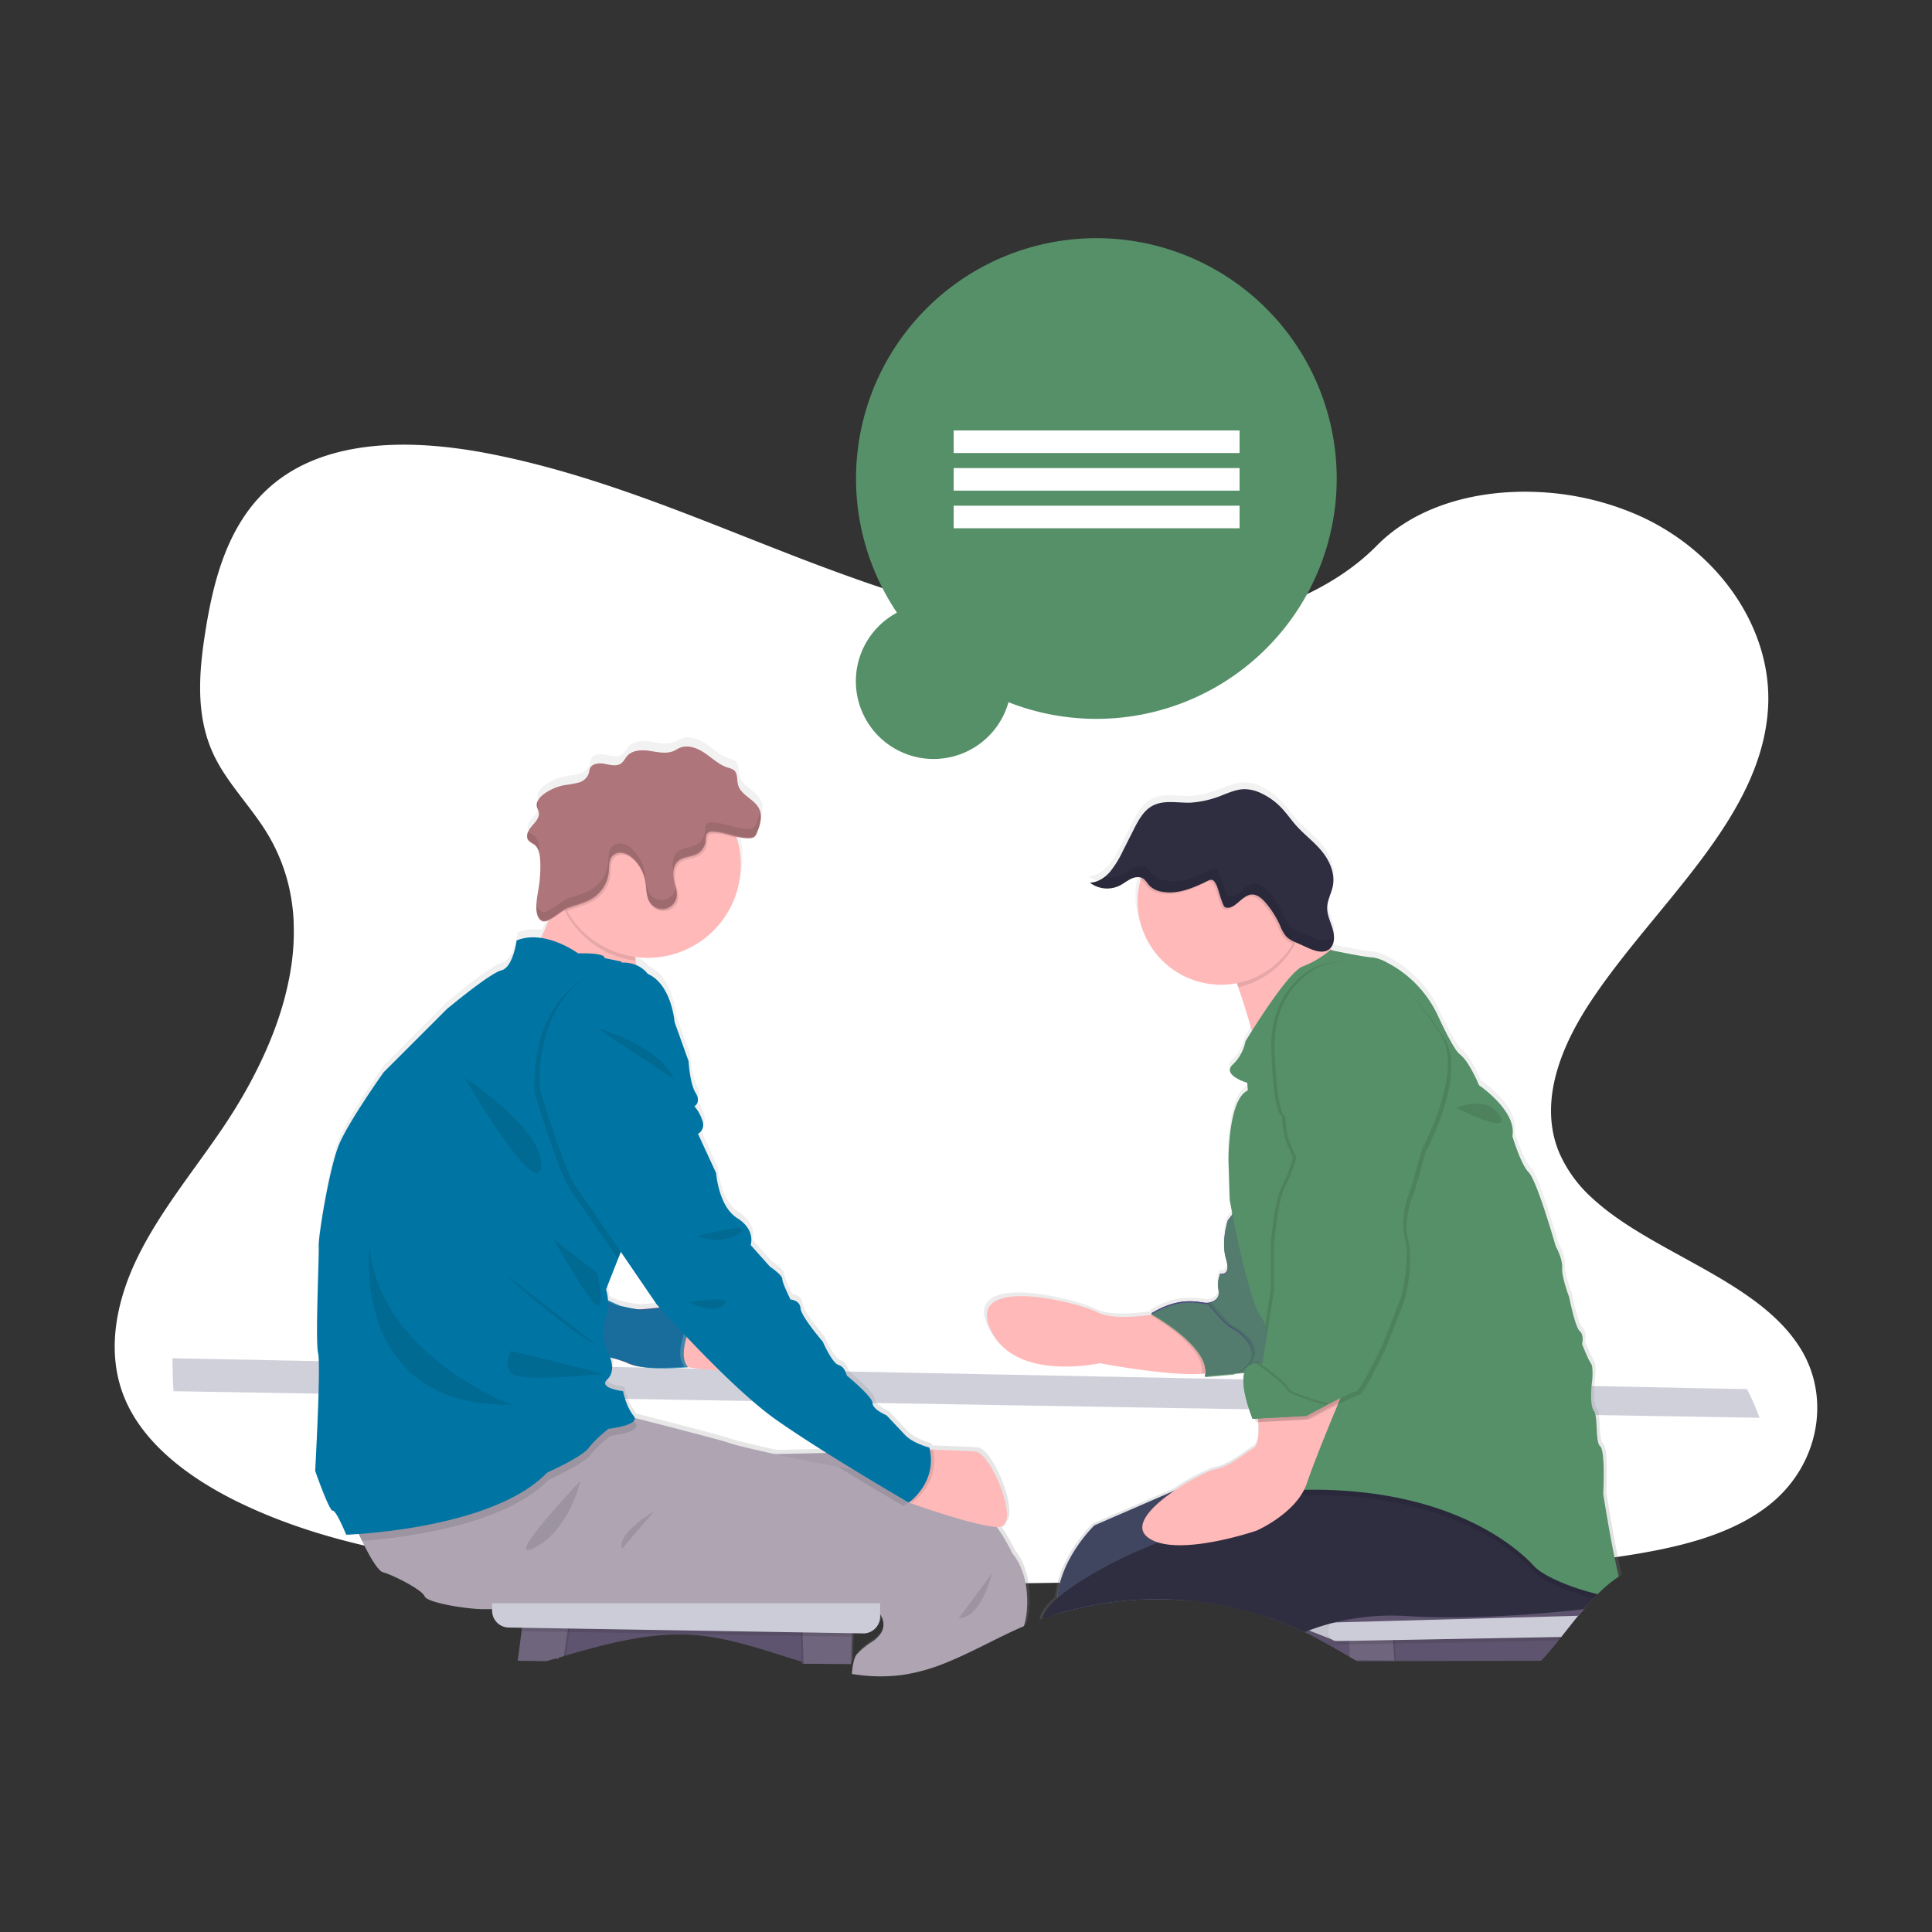
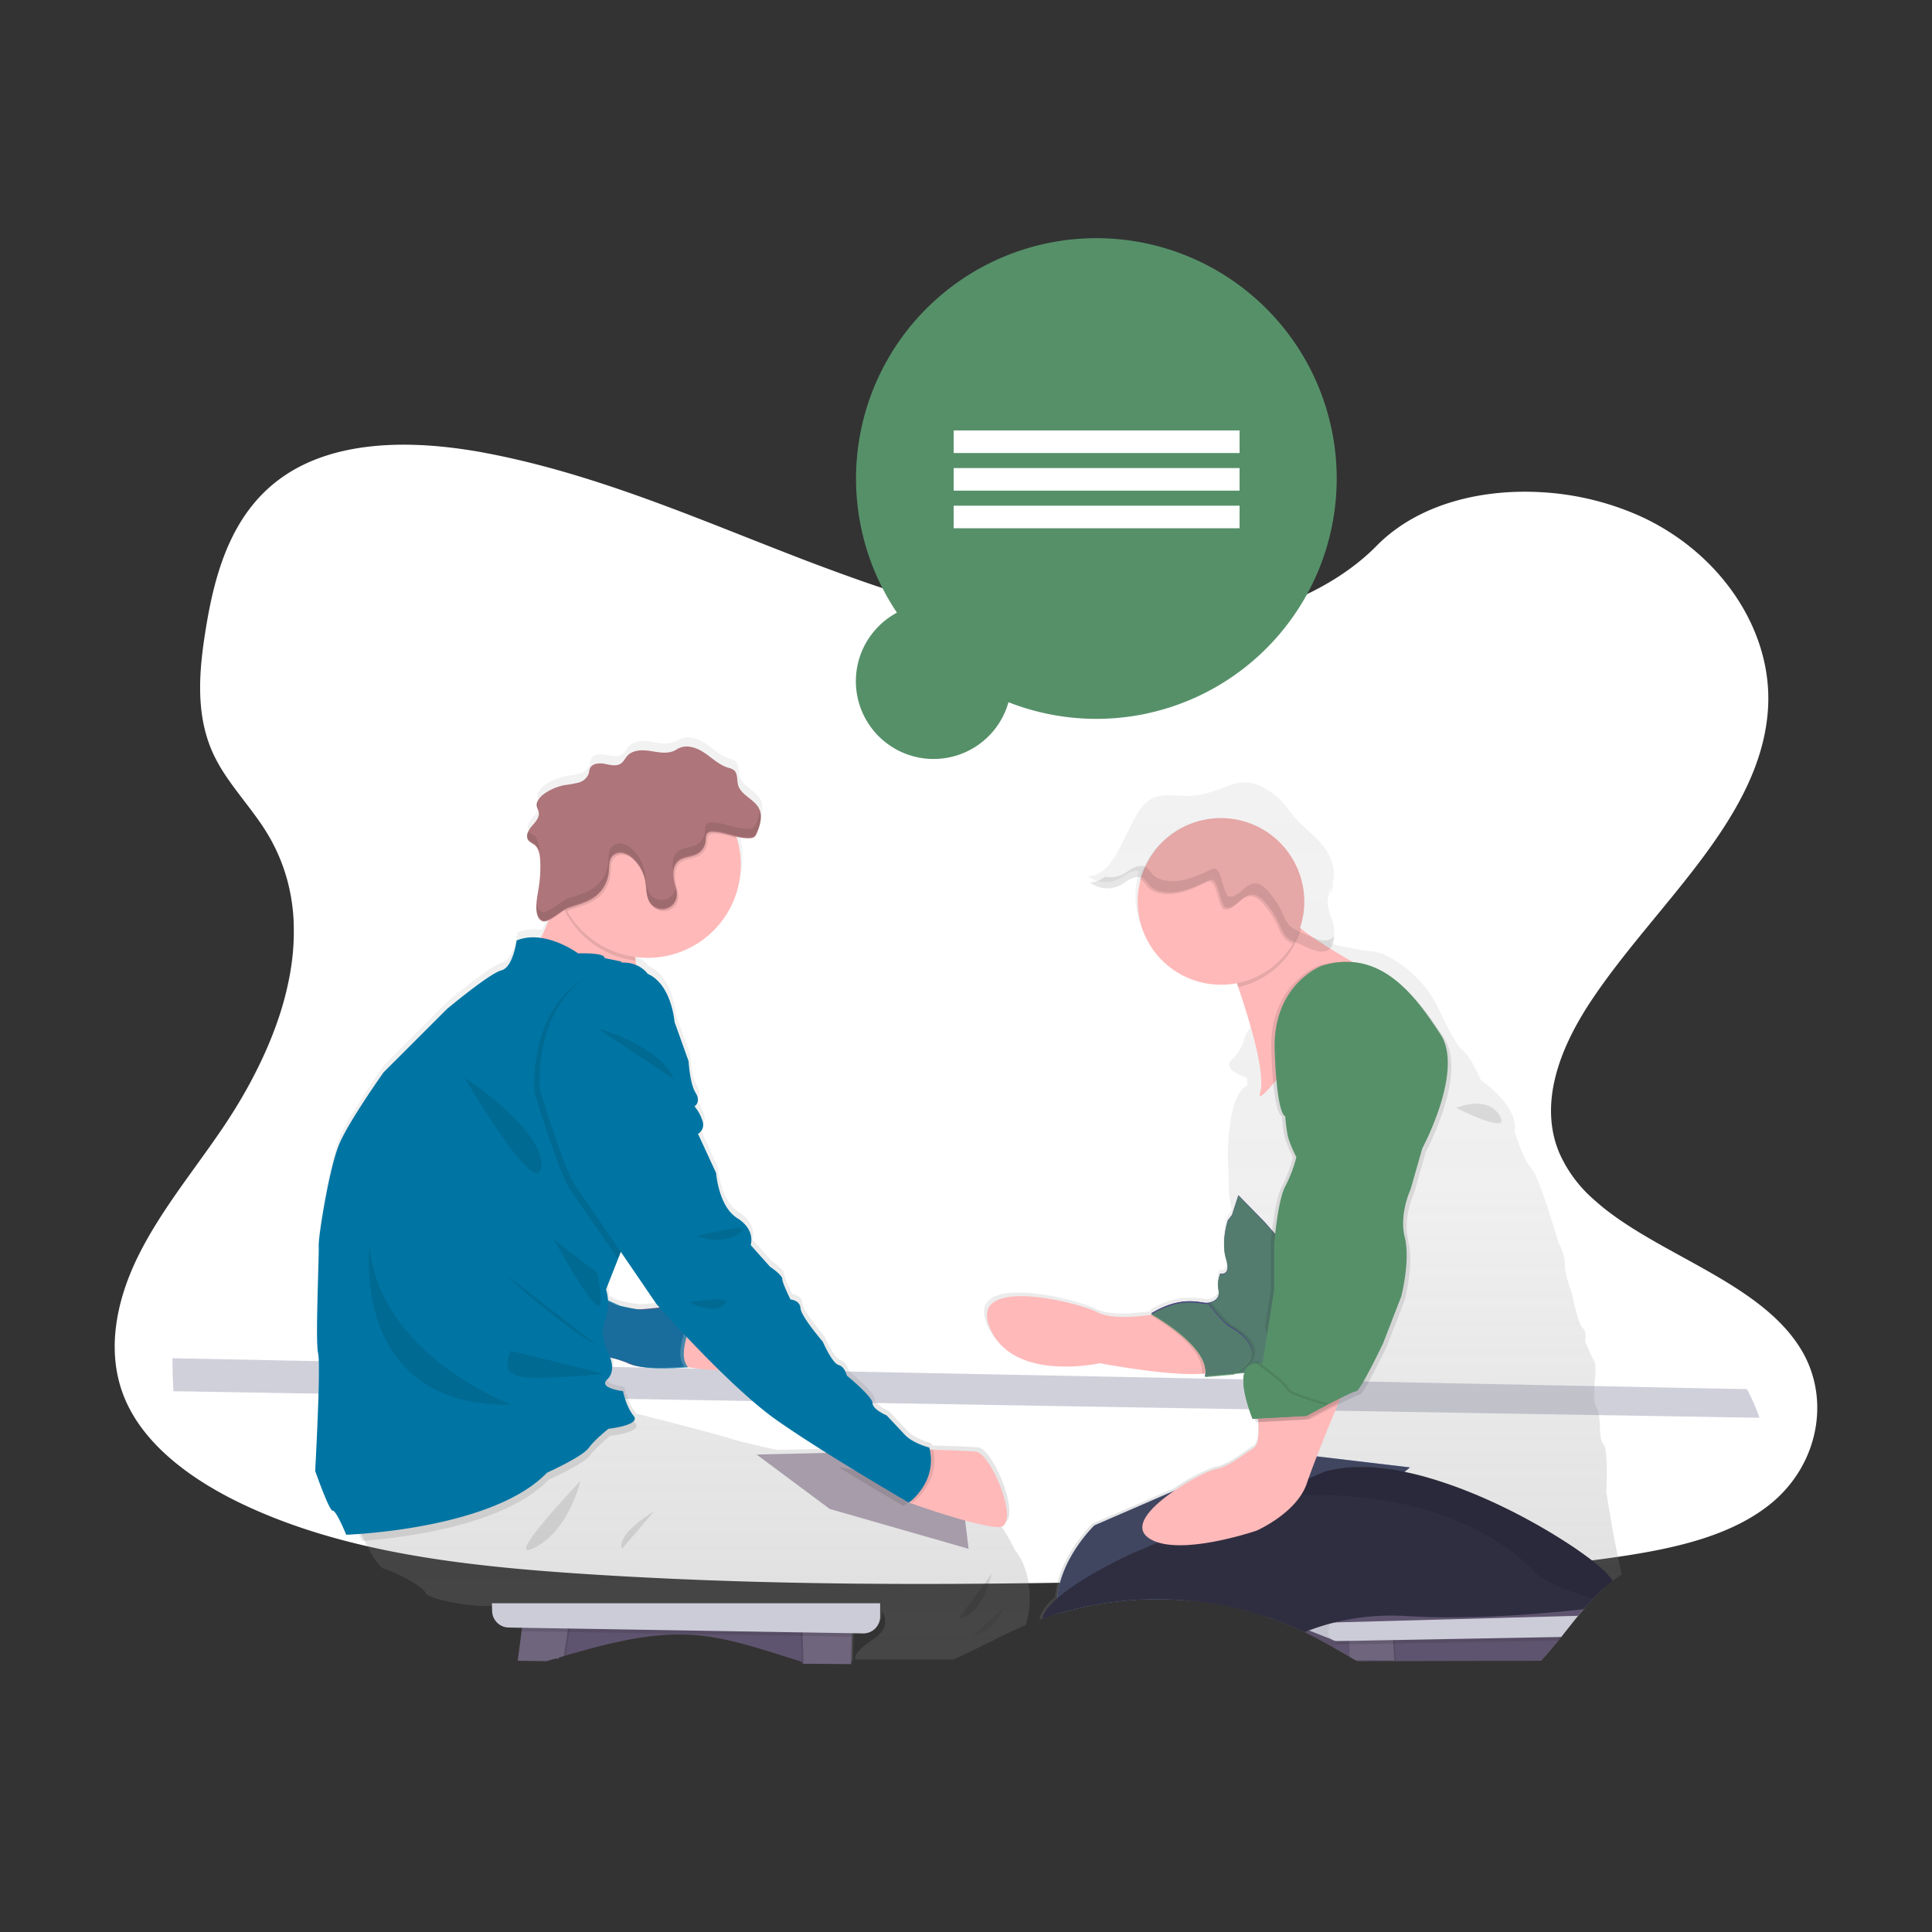
<svg xmlns="http://www.w3.org/2000/svg" xmlns:xlink="http://www.w3.org/1999/xlink" width="800" height="800" viewBox="0 0 800 800">
  <rect x="0" y="0" width="800" height="800" fill="#333333" stroke="none" />
  <defs>
    <linearGradient id="linear-gradient" x1="0.5" y1="1" x2="0.5" gradientUnits="objectBoundingBox">
      <stop offset="0" stop-color="gray" stop-opacity="0.251" />
      <stop offset="0.54" stop-color="gray" stop-opacity="0.122" />
      <stop offset="1" stop-color="gray" stop-opacity="0.102" />
    </linearGradient>
    <linearGradient id="linear-gradient-2" x1="0.5" y1="1" x2="0.5" y2="0" xlink:href="#linear-gradient" />
    <clipPath id="clip-_234">
      <rect width="800" height="800" />
    </clipPath>
  </defs>
  <g id="_234" data-name="234" clip-path="url(#clip-_234)">
    <g id="Component_1_233" data-name="Component 1 – 233" transform="translate(47.512 184.133)">
      <path id="Path_168" data-name="Path 168" d="M798.2,560.6c-7.681,6.368-16.954,10.907-26.968,14.266q-2.186.747-4.434,1.4c-3.868,1.152-7.828,2.151-11.822,3.024-1.969.44-3.952.845-5.935,1.222-3.373.649-6.759,1.229-10.125,1.76-12.492,1.962-25.068,3.415-37.707,4.518q-5.845.517-11.7.929l-1.557.112-2.793.189-1.718.112c-2.612.175-5.223.328-7.828.475-10.439.587-20.893,1.013-31.346,1.4-7.681.265-15.285.489-22.924.7l-15.537.454-4.015.119-1.76.049q-6.9.209-13.812.4l-1.3.035-4.05.119-7.681.209-2.29.063-2.095.056c-48.761,1.313-97.557,2.269-146.289,1.857q-5.852-.042-11.7-.126c-36.185-.468-72.328-1.732-108.408-4.19-12.681-.866-25.445-1.913-38.14-3.359q-5.866-.663-11.7-1.445c-31.185-4.19-61.6-11.256-88.849-24.44-20.522-9.951-39.467-24.1-47.413-42.937-8.023-19.007-3.778-40.354,5.384-58.984s22.945-35.326,34.83-52.832c4.085-6.026,7.946-12.3,11.445-18.756.209-.391.426-.789.628-1.18q2.688-5.049,5.07-10.223h0q2.262-4.93,4.19-9.957.58-1.5,1.11-3c.042-.112.084-.223.119-.335s.091-.251.133-.377a129.277,129.277,0,0,0,5.265-19.461l.168-.922c.077-.44.154-.873.223-1.313s.133-.817.2-1.229h0a96.363,96.363,0,0,0,1.082-18.749v-.7a79.561,79.561,0,0,0-1.047-9.587h0c-.042-.272-.084-.538-.14-.8a75.079,75.079,0,0,0-3.68-13.337c-.07-.189-.147-.384-.223-.58a.784.784,0,0,0-.1-.258c-.524-1.334-1.082-2.653-1.7-3.973h0c-.1-.223-.209-.454-.314-.7h0c-.2-.426-.4-.852-.621-1.271h0q-1.473-3.01-3.282-5.942c-1.4-2.325-2.982-4.6-4.609-6.836l-.23-.314-.189-.265c-2.137-2.912-4.371-5.775-6.55-8.666-1.711-2.255-3.387-4.525-4.958-6.836l-.279-.419a69.654,69.654,0,0,1-5.083-8.749c-.293-.621-.58-1.243-.845-1.871-.475-1.1-.915-2.214-1.306-3.331-5.363-15.153-3.736-31.7-1.159-47.483,3.82-23.448,10.928-48.719,32.931-63.355,19.21-12.785,45.207-14.28,69.828-11.172,3.945.489,7.849,1.1,11.7,1.795l2.095.4c31.143,5.97,60.6,16.542,89.687,27.861,6.794,2.646,13.575,5.335,20.348,8.009Q384.373,165,392.32,168.1q9.182,3.575,18.5,6.983,5.824,2.137,11.7,4.19,9.42,3.275,18.965,6.222,6.759,2.095,13.589,3.945c21.647,5.893,43.852,9.978,66.581,10.767a203.394,203.394,0,0,0,51.54-4.776c3.945-.894,7.856-1.92,11.7-3.079a152.22,152.22,0,0,0,15.781-5.719c12.995-5.586,24.677-12.96,33.922-22.345l.077-.077c13.693-13.889,33.769-20.948,54.8-22.128a114.611,114.611,0,0,1,11.7-.063,116.1,116.1,0,0,1,42.372,9.916c33.266,15.083,54.78,47.015,53.16,78.905-2.353,46.422-47.106,82.055-73.808,122.667-1.885,2.863-3.68,5.817-5.349,8.833-.615,1.1-1.2,2.214-1.774,3.331-6.578,12.848-10.53,26.723-8.379,40.053a42.77,42.77,0,0,0,1.7,6.92c.328.985.7,1.969,1.11,2.947A54.81,54.81,0,0,0,724.093,434.6a94.977,94.977,0,0,0,8.54,6.941c24.915,18.113,61,29.537,76.943,54.284C822.913,516.348,817.983,544.174,798.2,560.6Z" transform="translate(-112.078 -122.422)" fill="#fff" />
    </g>
    <g id="Group_417" data-name="Group 417" transform="translate(-8720.57 -8364.846)">
      <path id="Path_6155" data-name="Path 6155" d="M676.6,622.043l-19.816-.325-15.34-.262-31.357-.525h-1.381l-26.391-.442h0l-52.761-.9-28.608-.477-3.571-.062h-1.381l-2.68-.041H491.9l-14.843-.3-8.509-.145-2.279-.041H465.3l-15.582-.263-15.312-.249-123.348-2.072h-1.685l-46.793-.781-2.928-.055h0l-22.44-.366L221.9,614.48l-13.814-.235H206.9l-54.522-.912h0l-18.1-.373-49.314-.829-4.994-.083h-.055l-10.243-.173-49.8-.829c-.318-4.531-.428-9.089-.421-13.655q0-4.552.131-9.082L69.679,589.4l9.67.214h.173l5.463.117,23.007.5,12.356.269,73.212,1.589,5.125.11,23.186.5,2.887.062,5.139.117,6.769.145h.518l21.964.477,31.405.691,1.948.041,75.1,1.63h1.229l65.559,1.423,10.07.221,1.471.035h1.464l2.307.048,2.887.069h0l12.95.276h1.43l4.082.09h1.678l1.6.034,8.979.2,32.068.691h1.444l2.162.048,88.352,1.913h1.333l32.793.691,13.682.3,1.63.228,11.168,1.568c1.209,2.148,2.383,4.289,3.453,6.43A90.018,90.018,0,0,1,676.6,622.043Z" transform="translate(8772.54 8329.873)" fill="#fff" />
      <path id="Path_6156" data-name="Path 6156" d="M676.6,626.11l-19.816-.325-15.34-.262L610.087,625h-1.381l-26.391-.442h0l-52.761-.9-28.608-.477-3.571-.062h-1.381l-2.68-.041H491.9l-14.843-.3-8.509-.145-2.279-.041H465.3l-15.582-.263-15.312-.249L311.058,620h-1.685l-46.793-.781-2.928-.055h0l-22.44-.366-15.312-.256-13.814-.235H206.9l-54.522-.912h0l-18.1-.373L84.971,616.2l-4.994-.083h-.055l-10.243-.173-49.8-.829c-.318-4.531-.428-9.089-.421-13.655l50.219,1,10.36.2H80.2l4.786.1,29.071.573,16.417.331,27.731.553,27.5.546h0l15.8.311h.332l17.329.339h.635l2.072.048,15.312.3h.311l7.936.152,2.7.062,4.938.09,45.053.9h1.81l134.441,2.666,15.312.311,13.068.255h1.72l10.7.207,1.989.048h1.589l32.3.642h1.437l2.259.041,38.4.767h0l42.035.829h0l11.852.235h1.126l33.277.691,15.312.3,14.656.29a90.021,90.021,0,0,1,5.2,11.859Z" transform="translate(8772.54 8325.806)" fill="#d0d0db" />
      <path id="Path_6157" data-name="Path 6157" d="M770.084,584.208q-.636.4-1.243.829-1.305.877-2.555,1.83h0c-1.381,1.05-2.708,2.169-3.992,3.329q-1.14,1.043-2.238,2.141c-.58.566-1.16,1.153-1.727,1.754-1.091,1.14-2.155,2.314-3.2,3.5l-.822.953q-1.146,1.381-2.279,2.721c-.981,1.188-1.941,2.39-2.9,3.6-1.381,1.727-2.763,3.453-4.1,5.18-.4.5-.794.988-1.181,1.485-2.252,2.763-4.51,5.525-6.907,8.081l-60.386.117H659.921l-.228-.131h0l-1.575-.912-.739-.428c-1.872-1.091-3.743-2.183-5.608-3.246l-.449-.263c-2.631-1.5-5.242-2.956-7.839-4.331q-2.349-1.243-4.745-2.376a133.506,133.506,0,0,0-16.286-6.534,140.332,140.332,0,0,0-22.281-5.367q-4.614-.739-9.276-1.154c-2-.18-4.02-.325-6.036-.421a142.514,142.514,0,0,0-48.41,5.885c-2.134.649-4.261,1.381-6.361,2.113-.394.131-.781.276-1.16.414.069-.352.145-.691.221-1.057.573-2.638,2.956-5.525,6.257-8.433,1.381-16.915,15.526-30.39,15.526-30.39l33.512-14.5.414-.276a81.2,81.2,0,0,1,15.312-8.24,9.209,9.209,0,0,1,1.423-.414c6.126-1.223,11.507-6.113,15.886-8.792,1.92-1.174,2.266-5.387,2.031-9.78a6.182,6.182,0,0,0-.055-1.015l-.995.055-.193-.511-.249-.691c-.041-.117-.076-.228-.117-.338h-.919c-.394-1.029-.753-2.01-1.07-2.949a57.086,57.086,0,0,1-2.252-8.233,2.334,2.334,0,0,1-.055-.318,24.665,24.665,0,0,1-.4-3.757,14.224,14.224,0,0,1,.166-2.832,9.2,9.2,0,0,1,.283-1.195l-.635.062h0l-1.658.145-.5.041-.221.145-10.491.932-1,.09-.511.041a.3.3,0,0,0,0-.076s0,0,0-.055l-.967.09-.518.041a8.684,8.684,0,0,0,.186-1.1l-1.084.1-.4.035a79.994,79.994,0,0,1-11.051-.138,315.511,315.511,0,0,1-31.723-4.275s-19.629,4.393-33.843-2.362a24.934,24.934,0,0,1-7.155-4.98h0a22.917,22.917,0,0,1-4.759-7.045,17.6,17.6,0,0,1-1.064-3.191,9.5,9.5,0,0,1-.256-3.067c1.223-13.814,38.485-4.5,46.117-.587a12.011,12.011,0,0,0,1.347.587c5.657,2.072,14.7,1.381,20.755.518l1.181-.173c-.256-.159-.463-.269-.594-.345l-.173-.1a36.009,36.009,0,0,1,10.181-4.337,24.641,24.641,0,0,1,6.63-.691,38.275,38.275,0,0,1,6.81.587h.159a8.015,8.015,0,0,0,1.713-.449,3.965,3.965,0,0,0,2.652-4.835,12.226,12.226,0,0,1,.739-6.838s3.4.9,3-3.453h0a14.34,14.34,0,0,0-.559-2.652c-.145-.483-.269-.967-.373-1.457v-.083c-1.43-6.962,1.119-14.58,1.119-14.58l1.713-2.2.09-.269.062-.166-.912-4.773h0l-.221-1.133-.483-16.355s-.249-25.638,8.081-29.3l-.09-1.16-.159-2.01a20.157,20.157,0,0,1-5.7-2.763,5.054,5.054,0,0,1-1.195-1.319h0a2.225,2.225,0,0,1-.325-1.74,3.454,3.454,0,0,1,1.105-1.727,18.221,18.221,0,0,0,5.387-9.766s.891-1.478,2.348-3.792c.1-.166.207-.338.318-.511-1.533-5.525-3.315-11.161-4.959-16.044-.152-.456-.3-.912-.449-1.347-.1-.276-.187-.553-.276-.822-.166-.463-.325-.912-.477-1.381L610,337.4a35.629,35.629,0,0,1-6.347.573,34.893,34.893,0,0,1-34.119-42.553c.124-.546.256-1.091.407-1.623.076-.3.166-.58.263-.87a5.96,5.96,0,0,0-3.674.47c-1.713.753-3.212,2.01-4.883,2.873a11.631,11.631,0,0,1-5.3,1.223,11.791,11.791,0,0,1-3.364-.483h0a11.8,11.8,0,0,1-3.882-1.948,3.367,3.367,0,0,0,.746-.055h.207l.58-.1h.166c.242-.062.483-.124.691-.2l.124-.035c.207-.069.408-.138.608-.221l.173-.069.691-.3h0a7.338,7.338,0,0,0,.691-.373,1.374,1.374,0,0,1,.131-.083l.573-.366.11-.076c.228-.152.449-.311.691-.483a16.186,16.186,0,0,0,2.259-2.148,41.924,41.924,0,0,0,5.436-8.868l4.144-8.233c.829-1.637,1.692-3.3,2.666-4.835a20.613,20.613,0,0,1,2.314-3.067,12.276,12.276,0,0,1,2.549-2.127,13.275,13.275,0,0,1,6.133-1.83c3.391-.242,6.976.3,10.4.193,4.621-.152,9.138-1.575,13.516-3.246a40.478,40.478,0,0,1,6.34-2.072h0a13.955,13.955,0,0,1,2.569-.3,16.576,16.576,0,0,1,7.211,1.782,28.18,28.18,0,0,1,8.689,6.43c.359.38.691.774,1.036,1.181.843,1,1.651,2.072,2.459,3.067.691.843,1.34,1.678,2.072,2.486,3.37,3.826,7.466,6.8,10.754,10.719s5.733,9.193,4.835,14.414v.117h0c-.062.366-.152.691-.249,1.084a1.227,1.227,0,0,1-.1.345c-.069.249-.138.5-.221.739l-.124.387c-.09.256-.173.518-.269.78a18.7,18.7,0,0,0-1.437,5.829,7.667,7.667,0,0,0,0,.891h0c.18,2.618,1.381,5.083,2.141,7.6a13.623,13.623,0,0,1,.649,3.516v1.3a6.741,6.741,0,0,1-.159,1h0a.342.342,0,0,1,0,.111.626.626,0,0,1,0,.145v.076a4.816,4.816,0,0,1-.152.483.2.2,0,0,1-.055.159l-.166.38-.1.173a3.007,3.007,0,0,1-.214.352,1.1,1.1,0,0,1-.09.152,4.677,4.677,0,0,1-.366.463c-.083.09-.166.166-.255.249l1.022.622c.09.062.18.11.276.166,3.322.691,13.123,2.763,16.977,2.935a16.684,16.684,0,0,1,5.3,1.934,47.532,47.532,0,0,1,21.522,22.44c3.232,6.907,7.052,14.414,9.062,15.886,1.63,1.223,3.308,3.674,4.71,6.119.608,1.057,1.16,2.113,1.63,3.067,1.064,2.127,1.74,3.757,1.74,3.757s15.886,10.74,13.945,21.238c0,0,3.453,11.742,6.858,15.14s11.258,30.8,11.258,30.8,2.935,5.125,2.694,9.02,2.942,12.218,2.942,12.218.691,3.453,1.589,6.907q.414,1.575.891,3.067c.622,1.982,1.3,3.619,1.927,4.144,1.948,1.706.974,5.367.974,5.367s2.445,6.347,3.674,8.06a5.974,5.974,0,0,1,.691,2.839,31.61,31.61,0,0,1-.194,4.731s-.179,1.381-.29,3.26c-.18,3.025-.18,7.294,1.022,8.979a6.749,6.749,0,0,1,.9,2.9c.573,4.144.1,10.5,1.8,12,2.2,1.948,1.229,19.774,1.229,19.774S767.066,572.038,770.084,584.208Z" transform="translate(8622.053 8432.611)" fill="url(#linear-gradient)" />
      <path id="Path_6158" data-name="Path 6158" d="M695.9,663.767l-2.328,1.906-11.23,9.207-2.272,1.865-9.87,8.1S642.465,701,613.692,714.657c-3.087,1.464-6.216,2.9-9.276,4.289-2-.18-4.02-.325-6.037-.421a142.517,142.517,0,0,0-48.41,5.885,30.7,30.7,0,0,1-.138-6.458c1.381-16.8,15.4-30.183,15.4-30.183l33.153-14.387h.034l15.271-6.624,23.055-10.008,7.3.863,13.275,1.582Z" transform="translate(8608.519 8308.703)" fill="#95b6f0" />
      <path id="Path_6159" data-name="Path 6159" d="M695.9,663.767l-2.328,1.906-11.23,9.207-2.272,1.865-9.87,8.1S642.465,701,613.692,714.657c-3.087,1.464-6.216,2.9-9.276,4.289-2-.18-4.02-.325-6.037-.421a142.517,142.517,0,0,0-48.41,5.885,30.7,30.7,0,0,1-.138-6.458c1.381-16.8,15.4-30.183,15.4-30.183l33.153-14.387h.034l15.271-6.624,23.055-10.008,7.3.863,13.275,1.582Z" transform="translate(8608.519 8308.703)" fill="#2f2e41" opacity="0.82" />
      <path id="Path_6160" data-name="Path 6160" d="M704.955,760.7l-.09.691-.442,3.315-.062.525-.035.18-.166,1.264-.242,1.837-.449-.263c-2.632-1.5-5.242-2.956-7.839-4.331q-2.348-1.243-4.745-2.376a133.518,133.518,0,0,0-16.286-6.534l1.5-2.763,9.276,2.721,13.178,3.882,2.417.691,1.927.566Z" transform="translate(8569.892 8279.162)" fill="#5f546f" />
      <path id="Path_6161" data-name="Path 6161" d="M704.955,760.7l-.09.691-.442,3.315-.062.525-.035.18-.166,1.264-.242,1.837-.449-.263c-2.632-1.5-5.242-2.956-7.839-4.331q-2.348-1.243-4.745-2.376a133.518,133.518,0,0,0-16.286-6.534l1.5-2.763,9.276,2.721,13.178,3.882,2.417.691,1.927.566Z" transform="translate(8569.892 8279.162)" opacity="0.05" />
      <path id="Path_6162" data-name="Path 6162" d="M668.92,655.59l17.937,7.273,2.673,8L671.1,663.588Z" transform="translate(8585.076 8373.854)" fill="#ccccd8" />
      <path id="Path_6163" data-name="Path 6163" d="M668.92,655.59l17.937,7.273,2.673,8L671.1,663.588Z" transform="translate(8585.076 8373.854)" opacity="0.05" />
      <path id="Path_6164" data-name="Path 6164" d="M814.209,761.07c-1.381,1.727-2.763,3.453-4.1,5.18-.4.5-.794.988-1.181,1.485-2.252,2.763-4.51,5.525-6.907,8.081l-.283.3-76.2.145h0l-.511-.3-.228-.131h0l-1.575-.912-.739-.428c-1.872-1.091-3.744-2.182-5.608-3.246l-.449-.262.069-1.671.055-1.43h0l.1-2.6h0l.042-1.084,1.126-.041Z" transform="translate(8556.953 8276.434)" fill="#5f546f" />
      <path id="Path_6165" data-name="Path 6165" d="M744.6,777.546h-.725l-6.831-.1H736.8l-9.069-.117-1.575-.912-.131-5.6v-1.45l-.055-2.487,17.17-.9.732-.035.193,3.115.09,1.457.435,6.955Z" transform="translate(8554.002 8274.925)" opacity="0.1" />
      <path id="Path_6166" data-name="Path 6166" d="M743.548,777.518h0l-7.466-.09-8.661-.117h0l-1.575-.912-.739-.428-.131-5.173v-1.45l-.055-2.5,17.958-.967v.083l.2,3.094.09,1.457.435,6.941Z" transform="translate(8554.326 8274.946)" fill="#5f546f" />
      <path id="Path_6167" data-name="Path 6167" d="M743.548,777.518h0l-7.466-.09-8.661-.117h0l-1.575-.912-.739-.428-.131-5.173v-1.45l-.055-2.5,17.958-.967v.083l.2,3.094.09,1.457.435,6.941Z" transform="translate(8554.326 8274.946)" fill="#fff" opacity="0.1" />
      <path id="Path_6168" data-name="Path 6168" d="M717.876,764.116l96.4-3.046c-1.381,1.727-2.763,3.453-4.1,5.18-.4.5-.794.988-1.181,1.485l-67.687,1.243h-.691l-17.405.318h-.691l-4.931.09a2.339,2.339,0,0,1-.311,0,2.6,2.6,0,0,1-.622-.1l.055-1.43h0l.1-2.6h0l.041-1.084Z" transform="translate(8556.882 8276.434)" opacity="0.1" />
      <path id="Path_6169" data-name="Path 6169" d="M818.945,750.54l-.822.953q-1.147,1.381-2.279,2.721c-.981,1.188-1.941,2.39-2.9,3.6-1.381,1.727-2.763,3.453-4.1,5.18l-68.978,1.271h-.691l-17.384.339H721.1l-4.835.069h-.235a3.512,3.512,0,0,1-.615-.055h-.152a3.688,3.688,0,0,1-2.846-4.1l.221-1.513.207-1.471.117-.822.242-1.651.062-.463Z" transform="translate(8558.204 8279.691)" fill="#ccccd8" />
      <path id="Path_6170" data-name="Path 6170" d="M821.379,736.954l3.281,1.146q-1.14,1.043-2.238,2.141c-.58.566-1.16,1.153-1.727,1.754-1.091,1.14-2.155,2.314-3.2,3.5l-.822.953q-1.147,1.381-2.279,2.721l-100.839,2.763h-1.243l-.511-1.955-4.1-15.741,97.5,2.293h0l5.6.131Z" transform="translate(8559.653 8284.733)" fill="#5f546f" />
      <path id="Path_6171" data-name="Path 6171" d="M777.051,713.875c-1.381,1.05-2.707,2.169-3.992,3.329q-1.139,1.043-2.238,2.141c-.58.566-1.16,1.154-1.727,1.754-1.091,1.14-2.155,2.314-3.2,3.5l-.822.953c-16.8,1.906-46.351,4.476-73.122,2.859a99.619,99.619,0,0,0-30.017,2.631h0l-1.16.3-.953.255c-.891.242-1.768.5-2.625.76-2.072.622-4,1.292-5.829,1.989l-1.837.725a133.514,133.514,0,0,0-16.286-6.534,140.319,140.319,0,0,0-22.281-5.367q-4.614-.739-9.276-1.153c-2-.18-4.02-.325-6.037-.421a142.516,142.516,0,0,0-48.41,5.885c-2.134.649-4.261,1.381-6.361,2.114l.041-.207c.58-2.625,2.928-5.526,6.216-8.364,10.63-9.331,30.915-18.545,30.915-18.545l10.809-4.586h0l6.817-2.9,15.312-6.492,32.365-13.731.345-.145,7.494-3.177,6.852-2.915a54.566,54.566,0,0,1,14.566-1.823h1.892a12.243,12.243,0,0,1,1.423.055h.884c1.167.062,2.334.159,3.516.276.414.035.829.083,1.25.131h.221l.925.11c.387.042.774.1,1.16.152l1.153.166c.774.117,1.547.242,2.328.38q1.741.311,3.516.691l1.734.373c1.768.387,3.543.822,5.325,1.292l1.658.456,1.112.318,1.381.407c3.253.967,6.513,2.072,9.739,3.225l1.734.649,1.658.622a.189.189,0,0,0,.076.035c.988.38,1.975.773,2.956,1.174,5.574,2.259,11.051,4.745,16.217,7.342l1.782.891.919.477c.615.311,1.216.629,1.823.946l1.8.953.884.477.884.483.87.477q3.06,1.678,5.912,3.364c.546.318,1.084.635,1.616.96l.794.47c1.05.635,2.072,1.264,3.08,1.9.5.3.988.615,1.485.932.725.463,1.444.926,2.148,1.381.463.3.919.6,1.381.9l.691.456c.442.3.877.587,1.305.884l.739.511c.49.332.974.691,1.437,1,.235.166.463.339.691.5l.214.152,1.692,1.243h.035l1.036.787,1.008.781c.691.5,1.285,1.008,1.872,1.5.29.235.573.47.843.691l.407.345.4.345.691.642.484.463c.18.159.338.311.49.463a22.4,22.4,0,0,1,1.72,1.879c.408.518.781,1.008,1.126,1.478Z" transform="translate(8611.254 8305.623)" fill="#2f2e41" />
      <path id="Path_6172" data-name="Path 6172" d="M602.674,595.153a17.225,17.225,0,0,1-5.9,1.223C582.734,597.411,554.423,592,554.423,592s-35.639,8-45.336-14.3,35.881-11.154,44.369-6.789c5.422,2.763,15.4,2.01,21.9,1.091,3.668-.525,6.216-1.091,6.216-1.091S611.639,590.788,602.674,595.153Z" transform="translate(8621.505 8337.32)" fill="#ffb9b9" />
      <path id="Path_6173" data-name="Path 6173" d="M672.162,536.406l-8,39.023L640.412,577.5l-11.887,1.05c2.908-12.121-22.3-25.942-22.3-25.942,12.84-7.756,20.361-4.144,23.02-4.365a1.5,1.5,0,0,0,.525-.062c2.514-.373,5.014-1.865,4.331-5.263a12.217,12.217,0,0,1,.691-6.8s4.607,1.216,2.424-6.057.725-16,.725-16l1.7-2.182,2.666-8.24,10.906,11.148Z" transform="translate(8591.04 8356.063)" fill="#4c4981" />
      <path id="Path_6174" data-name="Path 6174" d="M672.162,536.759l-8,39.03-23.752,2.072-11.887,1.057c2.908-12.128-22.3-25.949-22.3-25.949,12.84-7.756,20.361-4.144,23.02-4.358l.525-.069c2.514-.373,5.014-1.865,4.331-5.263a12.217,12.217,0,0,1,.691-6.8s4.607,1.216,2.424-6.057.725-16,.725-16l1.7-2.182,2.7-8.24,10.906,11.155Z" transform="translate(8591.04 8355.952)" fill="#569069" opacity="0.72" />
      <path id="Path_6175" data-name="Path 6175" d="M645.9,594.894c-1.167.843-2.307,1.616-3.391,2.341l-11.88,1.05c2.908-12.121-22.3-25.942-22.3-25.942,12.847-7.756,20.368-4.144,23.027-4.365a1.52,1.52,0,0,0,.525-.062c3.226,4.1,7.294,8.827,9.67,10.008C645.9,580.107,655.358,588.105,645.9,594.894Z" transform="translate(8590.39 8336.363)" opacity="0.1" />
      <path id="Path_6176" data-name="Path 6176" d="M632.959,598.14a17.227,17.227,0,0,1-5.9,1.223c1.264-10.36-16.832-21.7-21.411-24.381,3.667-.525,6.216-1.091,6.216-1.091S641.924,593.775,632.959,598.14Z" transform="translate(8591.22 8334.333)" opacity="0.1" />
      <path id="Path_6177" data-name="Path 6177" d="M643.8,594.894c-1.174.843-2.307,1.616-3.391,2.341l-11.887,1.05c2.908-12.121-22.3-25.942-22.3-25.942,12.84-7.756,20.361-4.144,23.02-4.365a1.5,1.5,0,0,0,.525-.062c3.232,4.1,7.294,8.827,9.67,10.008C643.8,580.107,653.251,588.105,643.8,594.894Z" transform="translate(8591.04 8336.363)" fill="#4c4981" />
      <path id="Path_6178" data-name="Path 6178" d="M643.8,595.595q-1.761,1.264-3.391,2.341l-11.887,1.057c2.908-12.128-22.3-25.949-22.3-25.949,12.84-7.756,20.361-4.144,23.02-4.358a3.319,3.319,0,0,0,.525-.069c3.232,4.1,7.294,8.834,9.67,10.008C643.8,580.807,653.251,588.805,643.8,595.595Z" transform="translate(8591.04 8336.146)" fill="#569069" opacity="0.72" />
      <path id="Path_6179" data-name="Path 6179" d="M707.367,356.8s-45.585,63.757-41.938,52.119c2.4-7.66-4.241-29.582-9.055-43.692-2.507-7.328-4.524-12.55-4.524-12.55s26.184-22.551,25.7-17.46c-.124,1.326,1.83,3.453,4.835,5.809C690.79,347.778,707.367,356.8,707.367,356.8Z" transform="translate(8576.929 8408.393)" fill="#ffb9b9" />
      <path id="Path_6180" data-name="Path 6180" d="M682.337,341.051a34.7,34.7,0,0,1-25.983,24.174c-2.507-7.328-4.524-12.55-4.524-12.55s26.183-22.551,25.7-17.46C677.42,336.541,679.374,338.641,682.337,341.051Z" transform="translate(8576.935 8408.393)" opacity="0.1" />
      <path id="Path_6181" data-name="Path 6181" d="M666.944,312.312a34.5,34.5,0,1,1-10.1-24.567A34.672,34.672,0,0,1,666.944,312.312Z" transform="translate(8593.709 8425.971)" fill="#ffb9b9" />
      <path id="Path_6182" data-name="Path 6182" d="M822.923,713.866c-1.381,1.05-2.707,2.169-3.992,3.329q-1.14,1.043-2.238,2.141c-.58.566-1.16,1.153-1.727,1.754a96.641,96.641,0,0,1-15.52-5.422h0c-4.027-1.8-7.39-3.875-9.255-5.947-6.216-6.817-26.674-24.561-67-29.92a187.5,187.5,0,0,0-29.278-1.485q-2.031.042-4.11.131l-.629-3.709.345-.145,7.494-3.177,6.852-2.915a54.566,54.566,0,0,1,14.567-1.823h1.892a12.242,12.242,0,0,1,1.423.055h.884c1.167.062,2.334.159,3.516.276.414.035.829.083,1.25.131h.221l.926.11c.387.041.774.1,1.16.152l1.153.166c.773.117,1.547.242,2.328.38q1.74.29,3.516.691l1.734.373c1.768.387,3.543.822,5.325,1.292l1.658.456,1.112.318,1.381.407c3.253.967,6.513,2.072,9.739,3.226l1.734.649,1.658.622a.184.184,0,0,0,.076.035q1.482.57,2.956,1.174c5.574,2.258,11.051,4.745,16.217,7.342l1.782.891.919.477c.615.311,1.216.628,1.823.946l1.8.953.884.477.884.484.87.477q3.06,1.678,5.912,3.364c.546.318,1.084.635,1.616.96l.794.47c1.05.642,2.072,1.264,3.08,1.9.5.3.988.615,1.485.932.725.463,1.443.926,2.148,1.381.463.3.919.6,1.381.9l.691.456c.442.3.877.587,1.305.884l.739.511,1.443,1.126c.235.166.463.339.691.5l.214.152,1.692,1.243h.035l1.036.787,1.008.781c.691.511,1.285,1.015,1.872,1.5.29.235.573.47.843.691l.407.345.4.345.691.642.483.463c.18.159.339.311.49.463a22.5,22.5,0,0,1,1.72,1.879c.408.518.781,1.008,1.126,1.478Z" transform="translate(8565.382 8305.633)" opacity="0.1" />
-       <path id="Path_6183" data-name="Path 6183" d="M807.714,581.859s3.453,22.24,6.472,34.265q-1.305.877-2.555,1.83h0c-1.381,1.05-2.708,2.169-3.992,3.329q-1.14,1.043-2.238,2.141a100.73,100.73,0,0,1-11.645-3.536c-6.313-2.348-12.17-5.3-14.857-8.24-6.106-6.686-25.9-23.891-64.71-29.6a186.261,186.261,0,0,0-30.272-1.83c-1.768,0-3.564.076-5.387.159l-.283-1.671-2.39-13.91-2.2-13.033v-.076l-.235-1.444v-.083l-.1-.594-.421-2.493-1.126-6.665-.525-3.15s-.035-.359-.083-1v-.9a2.962,2.962,0,0,0-.041-.546,1.194,1.194,0,0,1,0-.387l-.041-.435a1.1,1.1,0,0,1,0-.159c0-.221-.041-.463-.062-.691a.091.091,0,0,1,0-.041c-.041-.449-.09-.926-.138-1.423-.034-.311-.069-.635-.1-.967-.138-1.278-.29-2.673-.463-4.144-.159-1.229-.325-2.5-.5-3.771-.048-.352-.1-.691-.152-1.036a3.618,3.618,0,0,0-.09-.6h0a2.935,2.935,0,0,0-.076-.484c-.1-.691-.214-1.312-.325-1.955a2.655,2.655,0,0,0-.069-.408c-.062-.331-.117-.691-.18-.981s-.152-.774-.228-1.153a.15.15,0,0,0,0-.055,2.659,2.659,0,0,0-.1-.5c-.035-.173-.1-.463-.152-.691-.09-.408-.18-.808-.276-1.181l-.131-.5c-.062-.262-.138-.525-.214-.774a11.91,11.91,0,0,0-1.381-3.453h0a1.479,1.479,0,0,0-.159-.193.987.987,0,0,0-.166-.173,4.012,4.012,0,0,1-.559-.691,4.866,4.866,0,0,1-.262-.421c-.166-.3-.345-.635-.525-1.008,0-.041-.041-.09-.069-.138s-.138-.29-.2-.442c-3.357-7.535-7.6-26.64-7.6-26.64l-2.756-13.282h0l-.276-1.457-.836-4.413v-.525h0l-.477-15.706s-.249-25.458,8-29.091l-.249-3.149s-6.416-1.9-7.142-4.793a2.072,2.072,0,0,1,.083-1.319h0a3.8,3.8,0,0,1,1-1.381c.117-.111.235-.221.338-.338a18.033,18.033,0,0,0,4.993-9.359s1.015-1.685,2.645-4.275c5.083-8.074,16.162-24.92,21.114-26.757a39.6,39.6,0,0,0,11.4-6.789l1.112.242h0c3.3.691,13.019,2.714,16.818,2.908a16.672,16.672,0,0,1,5.242,1.92,47.146,47.146,0,0,1,21.411,22.281c3.212,6.907,6.99,14.311,8.979,15.8a16.288,16.288,0,0,1,3.419,4.027c.642.988,1.257,2.072,1.81,3.067,1.637,3.025,2.763,5.76,2.763,5.76s15.761,10.664,13.814,21.086c0,0,3.4,11.638,6.789,15.036s11.154,30.549,11.154,30.549,2.908,5.09,2.666,8.979,2.908,12.128,2.908,12.128.5,2.576,1.243,5.525c.249,1.008.525,2.072.815,3.067.739,2.528,1.561,4.786,2.307,5.443,1.934,1.692.967,5.332.967,5.332s2.424,6.306,3.64,8a4.027,4.027,0,0,1,.553,1.63,25.908,25.908,0,0,1-.069,5.891s-.1.843-.207,2.072c-.235,2.942-.421,8.15.939,10.022a5.043,5.043,0,0,1,.691,1.83c.849,3.937.131,11.327,1.955,12.957C808.681,564.15,807.714,581.859,807.714,581.859Z" transform="translate(8576.709 8401.524)" fill="#569069" />
      <path id="Path_6184" data-name="Path 6184" d="M685.549,616.37s-1.381,3.26-3.391,8.074c-3.971,9.531-10.36,25.155-13.123,33.38-4.144,12.363-20.845,19.636-20.845,19.636s-33.215,11.389-44.853,2.908,21.819-27.157,27.876-28.359,11.4-6.071,15.761-8.73c2.072-1.257,2.286-6.064,1.948-10.8a91.318,91.318,0,0,0-1.464-10.54Z" transform="translate(8592.688 8321.193)" fill="#ffb9b9" />
      <path id="Path_6185" data-name="Path 6185" d="M789.1,450.6s12.6-5.581,17.958,3.149S789.1,450.6,789.1,450.6Z" transform="translate(8534.475 8373.012)" opacity="0.1" />
      <path id="Path_6187" data-name="Path 6187" d="M667.51,312.3a34.533,34.533,0,0,1-4.641,17.329,10.767,10.767,0,0,1-3.571-2.272,16.185,16.185,0,0,1-2.556-4.552,40.016,40.016,0,0,0-5.781-9.2c-1.644-1.955-3.757-3.833-6.154-3.6-4.034.387-6.907,6.589-10.768,5.277-1.174-.394-2.894-7.86-3.557-9.234-1.575-3.246-2.452-2.307-5.325-.953-5.449,2.576-11.348,4.835-17.329,3.674a9.179,9.179,0,0,1-5.436-2.859,18.987,18.987,0,0,0-1.837-2.259,3.683,3.683,0,0,0-1.126-.642,34.672,34.672,0,0,1,68.08,9.29Z" transform="translate(8593.143 8425.978)" opacity="0.1" />
-       <path id="Path_6188" data-name="Path 6188" d="M625.5,309.2c3.875,1.305,6.741-4.89,10.775-5.284,2.39-.228,4.5,1.651,6.147,3.605a39.64,39.64,0,0,1,5.781,9.2,16.281,16.281,0,0,0,2.555,4.552,11.741,11.741,0,0,0,3.847,2.4l5.249,2.362c3.046,1.381,6.907,2.576,9.269,0,1.872-2.072,1.616-5.525.753-8.288s-2.224-5.525-2.155-8.44c.076-3.177,1.8-6,2.369-9.11.953-5.221-1.506-10.533-4.759-14.428s-7.307-6.845-10.65-10.643c-1.9-2.162-3.557-4.572-5.525-6.686a27.829,27.829,0,0,0-8.606-6.389,16.238,16.238,0,0,0-7.142-1.768c-3.039.048-5.947,1.271-8.827,2.369a41.83,41.83,0,0,1-13.392,3.219c-5.525.18-11.521-1.381-16.376,1.623-3.453,2.134-5.525,6.154-7.452,9.98l-4.144,8.178a42.641,42.641,0,0,1-5.38,8.792c-2.224,2.576-5.194,4.489-8.378,4.552a11.741,11.741,0,0,0,12.432,1.16c1.658-.856,3.143-2.107,4.835-2.852s3.778-.919,5.228.318a17.343,17.343,0,0,1,1.837,2.259,9.152,9.152,0,0,0,5.436,2.853c5.981,1.14,11.887-1.1,17.336-3.668,2.866-1.381,3.75-2.293,5.318.953C622.608,301.341,624.328,308.807,625.5,309.2Z" transform="translate(8602.413 8431.34)" fill="#2f2e41" />
      <path id="Path_6189" data-name="Path 6189" d="M706.413,616.37s-1.381,3.26-3.391,8.074c-1.623.8-3.343,1.685-4.994,2.542-4.42,2.3-8.343,4.406-8.343,4.406l-19.871,1.084a91.331,91.331,0,0,0-1.464-10.54Z" transform="translate(8571.825 8321.193)" opacity="0.1" />
      <path id="Path_6190" data-name="Path 6190" d="M737.677,443.133l-4.835,16.97s-4.835,10.181-2.417,19.885-1.457,24.485-1.457,24.485l-7.535,19.394s-9.455,19.878-11.155,19.878c-.925,0-6.962,3.025-12.266,5.774-4.42,2.3-8.337,4.406-8.337,4.406l-22.309,1.216c-7.356-19.339-2.279-22.73,1.381-23.048a7.814,7.814,0,0,1,2.763.262l4.835-30.549V482.9s1.457-18.179,4.607-24a54.877,54.877,0,0,0,4.6-12.108s-2.914-5.581-3.64-9.214a66.132,66.132,0,0,1-.967-7.756s-3.4.483-4.365-27.158,19.636-35.149,19.636-35.149c24.733-7.515,39.037,13.33,48.969,28.366S737.677,443.133,737.677,443.133Z" transform="translate(8573.292 8398.661)" opacity="0.1" />
      <path id="Path_6191" data-name="Path 6191" d="M738.111,441.024l-4.835,16.963s-4.835,10.188-2.424,19.885-1.451,24.484-1.451,24.484l-7.515,19.394s-9.469,19.878-11.148,19.878c-.926,0-6.962,3.025-12.266,5.774-4.42,2.3-8.343,4.413-8.343,4.413l-9.946.539-2.176-12.909s-1.278-16.811-3.578-24.8L676.8,499.7V480.786s1.457-18.186,4.607-24a54.778,54.778,0,0,0,4.6-12.128s-2.908-5.574-3.633-9.214a64.274,64.274,0,0,1-.967-7.749s-3.4.477-4.365-27.164,19.636-35.149,19.636-35.149c24.726-7.515,39.037,13.33,48.969,28.366S738.111,441.024,738.111,441.024Z" transform="translate(8569.943 8399.32)" opacity="0.1" />
      <path id="Path_6192" data-name="Path 6192" d="M735.574,441.024l-4.835,16.963s-4.835,10.188-2.424,19.885-1.457,24.484-1.457,24.484L719.35,521.75s-9.455,19.878-11.161,19.878c-.919,0-6.962,3.025-12.26,5.774-4.42,2.3-8.344,4.413-8.344,4.413l-22.309,1.209c-7.349-19.339-2.272-22.723,1.347-23.048a7.812,7.812,0,0,1,2.763.262l4.835-30.542V480.786s1.45-18.186,4.6-24a55.008,55.008,0,0,0,4.607-12.128s-2.908-5.574-3.64-9.214a65.924,65.924,0,0,1-.967-7.749s-3.391.477-4.358-27.164S694.1,365.38,694.1,365.38c24.726-7.515,39.03,13.33,48.969,28.366S735.574,441.024,735.574,441.024Z" transform="translate(8573.938 8399.32)" fill="#569069" />
      <path id="Path_6193" data-name="Path 6193" d="M696.96,620.776c-4.42,2.3-8.343,4.407-8.343,4.407l-22.3,1.216c-7.356-19.339-2.279-22.73,1.34-23.048,5.339,3.854,12.28,9.151,12.722,10.927S689.832,618.821,696.96,620.776Z" transform="translate(8573.618 8325.221)" opacity="0.1" />
      <path id="Path_6194" data-name="Path 6194" d="M695.909,621.826c-4.42,2.3-8.343,4.413-8.343,4.413l-22.309,1.209c-7.349-19.339-2.272-22.723,1.347-23.048,5.339,3.861,12.28,9.151,12.722,10.927S688.782,619.871,695.909,621.826Z" transform="translate(8573.944 8324.896)" fill="#569069" />
      <g id="Group_415" data-name="Group 415" transform="translate(9171.937 8723.389)" opacity="0.1">
        <path id="Path_6195" data-name="Path 6195" d="M670.368,335.64c-2.334,2.59-6.216,1.381-9.269,0l-5.249-2.362a11.52,11.52,0,0,1-3.847-2.4,16.285,16.285,0,0,1-2.555-4.552,40.106,40.106,0,0,0-5.781-9.193c-1.644-1.955-3.764-3.833-6.154-3.605-4.034.394-6.907,6.589-10.775,5.284-1.167-.394-2.887-7.86-3.55-9.234-1.575-3.246-2.452-2.307-5.325-.953-5.443,2.569-11.348,4.835-17.336,3.668a9.131,9.131,0,0,1-5.429-2.853,17.968,17.968,0,0,0-1.844-2.259c-1.45-1.236-3.523-1.071-5.222-.318s-3.177,2-4.835,2.853a11.589,11.589,0,0,1-7.515,1.036,10.492,10.492,0,0,1-6.133,2.41,11.742,11.742,0,0,0,12.432,1.16c1.658-.856,3.143-2.107,4.835-2.852s3.778-.919,5.228.318a17.337,17.337,0,0,1,1.837,2.259,9.151,9.151,0,0,0,5.436,2.853c5.981,1.14,11.886-1.1,17.336-3.667,2.866-1.381,3.75-2.293,5.318.953.691,1.381,2.383,8.841,3.557,9.234,3.875,1.305,6.741-4.89,10.775-5.284,2.39-.228,4.5,1.651,6.147,3.605a39.634,39.634,0,0,1,5.781,9.207,16.287,16.287,0,0,0,2.556,4.552,11.743,11.743,0,0,0,3.847,2.4l5.249,2.362c3.046,1.381,6.907,2.576,9.269,0a6.6,6.6,0,0,0,1.381-4.835A2.232,2.232,0,0,1,670.368,335.64Z" transform="translate(-569.55 -306.278)" />
        <path id="Path_6196" data-name="Path 6196" d="M714.8,316.72a20.222,20.222,0,0,0-1.222,4.634,24.526,24.526,0,0,0,1.091-3.75C714.727,317.314,714.768,317.017,714.8,316.72Z" transform="translate(-614.102 -309.508)" />
      </g>
      <path id="Path_6197" data-name="Path 6197" d="M512.364,750.45S508,762.088,499.51,762.33Z" transform="translate(8624.051 8279.719)" opacity="0.1" />
      <path id="Path_6198" data-name="Path 6198" d="M394.833,565.728a74.514,74.514,0,0,0-5.525-9.67l-.912-1.333H389a2.97,2.97,0,0,0,2.107-.691h0c5.374-4.5-5.629-30.39-11.6-30.818-4.1-.318-12.128-.622-17.543-.8l-1.478-.048c-.055-.29-.117-.573-.186-.87,0,0-6.817-1.706-10.222-5.367s-7.542-8.046-7.542-8.046a15.945,15.945,0,0,1-4.987-3.253,2.97,2.97,0,0,1-.85-1.872c0-2.348-8.191-9.373-10.243-11.092l-.456-.387s-.732-3.668-3.405-4.393c-1.105-.3-2.431-2.031-3.585-3.951a55.36,55.36,0,0,1-2.984-5.815s-3.357-3.923-6.03-7.756a33.177,33.177,0,0,1-1.962-3.067,8.289,8.289,0,0,1-1.25-3.1c-.242-3.412-4.144-3.661-4.144-3.661s-3.4-6.838-3.4-8.551-5.111-5.125-5.111-5.125l-8.026-9.034s2.189-6.347-5.595-11.23-8.758-18.807-8.758-18.807l-6.838-14.836-.691-1.52a4.179,4.179,0,0,0,1.506-1.444,4.427,4.427,0,0,0,.435-3.688,16.425,16.425,0,0,0-2.473-5.152c-.069-.1-.138-.193-.2-.276-.428-.587-.725-.919-.725-.919a3.026,3.026,0,0,0,.76-.691c.055-.076.111-.145.166-.235a3.75,3.75,0,0,0,0-3.861,7.4,7.4,0,0,0-.442-.815c-2.431-3.9-2.915-13.185-2.915-13.185L254.5,344.006s-.767-9.9-6.112-16.162a14.228,14.228,0,0,0-5.07-3.861,11.41,11.41,0,0,0-4.69-3.619l-.083-.035c-.1-.6-.18-1.209-.256-1.8s-.117-.988-.166-1.485a37.918,37.918,0,0,0,5.194.352,37.3,37.3,0,0,0,5.07-.338A38.222,38.222,0,0,0,263.7,311.53a38.892,38.892,0,0,0,17.191-23.773h0a39.236,39.236,0,0,0,1.091-9.2,38.392,38.392,0,0,0-.8-7.874,2.552,2.552,0,0,0-.1-.5c-.2-.953-.449-1.892-.725-2.818-.062-.2-.131-.4-.186-.6a19,19,0,0,0,5.525.635,3.281,3.281,0,0,0,1.83-.511,3.819,3.819,0,0,0,1.057-1.623c.332-.8.656-1.63.926-2.473a1.916,1.916,0,0,0,.055-.186h0a16.4,16.4,0,0,0,.566-2.4,11.052,11.052,0,0,0,.124-2.017,7.678,7.678,0,0,0-.048-1.05,7.293,7.293,0,0,0-.256-1.381,1.007,1.007,0,0,1-.041.345,6.824,6.824,0,0,0-.373-.967c-1.955-4.054-7.6-5.643-8.758-9.987-.559-2.072-.048-4.71-1.7-6.106a7.149,7.149,0,0,0-2.528-1.057c-3.612-1.153-6.437-3.923-9.566-6.071a19.338,19.338,0,0,0-3.308-1.81c-2.417-1-5.035-1.381-7.356-.276-.649.3-1.25.691-1.9,1.036a11.051,11.051,0,0,1-6.057.746c-1.381-.131-2.721-.387-4.047-.58-3.384-.518-7.349-.483-9.607,2.072-.85.967-1.381,2.238-2.4,3.018-1.872,1.444-4.517.746-6.831.283s-5.325-.269-6.216,1.913a19.068,19.068,0,0,0-.483,2.072,6.1,6.1,0,0,1-4.144,3.778,42.966,42.966,0,0,1-5.719,1.05,21.411,21.411,0,0,0-8.6,3.633,8.392,8.392,0,0,0-2.763,3.087.708.708,0,0,0-.09-.256,3.571,3.571,0,0,0-.269,1.651,3.114,3.114,0,0,0,.062.974,4.368,4.368,0,0,0,.221.691,9.409,9.409,0,0,1,.525,1.478,3.185,3.185,0,0,1,.076.615,4.517,4.517,0,0,1-.691,2.355,6.97,6.97,0,0,1-.449.691,27,27,0,0,1-1.83,2.21,8.98,8.98,0,0,0-1.45,2.238l-.062-.048-.076-.111a4.545,4.545,0,0,0-.338,1.92,3,3,0,0,0,.249,1.464,2.6,2.6,0,0,0,.414.628,11.469,11.469,0,0,0,2.21,1.533c2.01,1.471,2.452,4.255,2.569,6.748a57.325,57.325,0,0,1-.566,11.051v.1c-.214,1.437-.794,4.1-.974,6.755h0v.311a.264.264,0,0,0,0-.069c0,.318,0,.642,0,.953,0,2.113.283,4.11,1.381,5.3h0a3.261,3.261,0,0,0,1.084.8,3.478,3.478,0,0,0,2.714-.421q-.642,1.616-1.333,3.2h0c-.076.186-.159.373-.235.553q-.815,1.865-1.685,3.64a19.015,19.015,0,0,0-10.112,1.077s-1.464,11.23-6.327,12.432-22.606,16.12-22.606,16.12L134.33,364.263l-.635.635s-.642.9-1.692,2.431c-3.923,5.67-13.53,19.9-16.79,27.627a84.074,84.074,0,0,0-3.64,12.55c-2.763,12.225-5.035,27.5-4.835,29.927h0c.207,2.949-1.029,30.286-.594,41.006a23.175,23.175,0,0,0,.345,3.681,31.654,31.654,0,0,1,.332,5.3c.041,3.522-.055,8.288-.207,13.448-.428,13.931-1.333,30.328-1.333,30.328s4.144,11.976,6.327,15.582c.4.691.739,1.057.967,1.022,1.457-.242,5.594,10.015,5.594,10.015s1.616-.062,4.42-.249l.829-.062c.214.477.435.946.691,1.423s.47.967.691,1.457.449.932.691,1.381c2.818,5.67,5.981,11.092,8,11.652,4.379,1.223,16.3,7.328,17.267,10.015s17.412,5.456,24.464,5.456h3.467v1.25a7.01,7.01,0,0,0,6.852,6.423l5.325.083h.228l-.159,1.2-.035.256-.159,1.2-1.457,11.051h.5l14.58.235H205.9v-.463c.691-.214,1.423-.414,2.134-.622l.815-.228c13.123-3.764,26.246-7.342,39.493-8.364a88.413,88.413,0,0,1,13.254-.1c.691.048,1.381.11,2.072.173,14.242,1.381,28.076,6.389,41.9,10.616h1.678l4.386.041h.691l14.028.131h1.416l.29-11.431v-1.464l4.614.083a6.976,6.976,0,0,0,5.387-2.417h0a6.907,6.907,0,0,0,1.554-3.122,6.989,6.989,0,0,0,.159-1.485v-1.029c1.285,2.031,2.521,5.525-.477,9.048h0a14.179,14.179,0,0,1-2.915,2.521c-4.441,2.977-6.389,5.042-7.183,6.4h0c-.9,1.526-.352,2.148-.352,2.148h40.425c9.821-4.227,19.339-9.621,29.14-13.848a.38.38,0,0,0,.1-.055h0l.691-.283C401.5,591.656,402.818,575.39,394.833,565.728ZM231.011,442.939l.4-1.022.767-1.948c.083.117.173.249.249.373,7.6,11.175,14.539,21.356,14.539,21.356l1.278,1.437c-.691.083-1.43.166-2.169.235-2.611.276-5.3.525-6.4.525-2.438,0-9.241-1.706-9.241-1.706l-3.557-1.623a19.942,19.942,0,0,0-.656-4.441h0l-.166-.532,4.206-10.712Zm65.808,67.106c5.981,4.255,13.4,9.089,20.81,13.731l-3.384.076-17.992.421c-6.706-1.492-16.576-3.757-19.132-4.7-1.236-.463-6.624-1.934-13.42-3.73-4.738-1.25-10.16-2.666-15.312-3.992l-10.478-2.694a1.928,1.928,0,0,0-.428-.822,20.182,20.182,0,0,1-2.88-5.221,32.7,32.7,0,0,1-1.5-5.035s-6.216-.691-7.273-2.763c-.325-.594-.186-1.305.691-2.148a6.023,6.023,0,0,0,1.506-2.072,7.46,7.46,0,0,0,.366-1.133,9.449,9.449,0,0,0,0-3.633h0a12.179,12.179,0,0,0-.642-2.286,42.453,42.453,0,0,1,7.791,2.6c2.935,1.381,8.129,1.72,12.854,1.713,3.246,0,6.285-.18,8.185-.318h.332c1.091-.09,1.74-.159,1.74-.159s2.072.366,5.056.739c1.906.221,4.2.456,6.589.594.912.062,1.837.1,2.763.124l1.6,1.575.435.421c4.655,4.517,9.442,8.93,13.993,12.75C291.77,506.274,294.374,508.318,296.819,510.045Z" transform="translate(8745.994 8440.966)" fill="url(#linear-gradient-2)" />
      <path id="Path_6199" data-name="Path 6199" d="M350.2,564.727l62.548-1.457,21.819,12.121,3.4,28.366-57.458-16.487Z" transform="translate(8683.662 8402.411)" fill="#aea4b2" />
      <path id="Path_6200" data-name="Path 6200" d="M350.2,564.727l62.548-1.457,21.819,12.121,3.4,28.366-57.458-16.487Z" transform="translate(8683.662 8402.411)" opacity="0.05" />
      <path id="Path_6201" data-name="Path 6201" d="M316.115,589.378c.725,0,6.548,7.273,6.548,7.273s22.06,3.882,27.392-.967S339.6,574.59,339.6,574.59l-14.062.732-11.4,6.783Z" transform="translate(8681.39 8334.117)" fill="#ffb9b9" />
      <path id="Path_6202" data-name="Path 6202" d="M270.3,562.66l10.671,4.835s6.789,1.7,9.214,1.7,12.6-1.216,12.6-1.216l9.214,3.64s-8.247,15.513-2.908,21.328c0,0-16.728,1.7-23.034-1.209s-14.787-3.882-14.787-3.882Z" transform="translate(8694.95 8337.808)" fill="#575989" />
      <path id="Path_6203" data-name="Path 6203" d="M272.41,563l10.664,4.835s6.789,1.7,9.214,1.7,12.612-1.216,12.612-1.216l9.207,3.661s-8.24,15.513-2.908,21.335c0,0-16.728,1.692-23.027-1.216s-14.794-3.882-14.794-3.882Z" transform="translate(8694.298 8337.701)" fill="#0075a3" opacity="0.73" />
      <path id="Path_6204" data-name="Path 6204" d="M279.237,368.073s-70.277-16-57.692-18.186c8.039-1.381,15.4-19.567,19.657-32.538,2.431-7.363,3.854-13.04,3.854-13.04s40.488,18.911,31.274,25.217c-3.536,2.424-3.93,8.661-3.067,15.43C274.637,355.835,279.237,368.073,279.237,368.073Z" transform="translate(8710.498 8417.721)" fill="#ffb9b9" />
      <path id="Path_6205" data-name="Path 6205" d="M357.467,759.58l-.048,1.229h0l-.138,3.136-.062,1.45-.435,10.36v1.077h-4.3V776.8l-.725.034v-.8l-.96-.3c-13.814-4.227-27.662-9.241-41.9-10.616-.691-.062-1.381-.124-2.072-.173a88.429,88.429,0,0,0-13.254.1c-13.233,1.022-26.4,4.6-39.493,8.364l-.815.228c-.691.207-1.423.407-2.134.622l.173-10.6v-3.35h4.572l37.621-.262,15.312-.11Z" transform="translate(8700.88 8276.896)" fill="#5f546f" />
      <path id="Path_6206" data-name="Path 6206" d="M249.06,755.71l-.49,3.384h0l-.283,2-.2,1.437h0L246.7,772.2l-.815.228c-.691.207-1.423.408-2.134.622v.463h-1.533l-2.991.856H227.49l.145-1.091,1.457-11.051h0l.193-1.444.387-2.88,18.648-2.072Z" transform="translate(8708.192 8278.092)" opacity="0.1" />
      <path id="Path_6207" data-name="Path 6207" d="M248,755.71v.083l-.477,3.308-.283,1.975-.2,1.457-1.492,9.953c-.691.207-1.423.407-2.134.622v.463h-1.533l-2.991.857-.691.193h0l-11.783-.193,1.609-12.163.173-1.52.152-1.209h0l.214-1.665Z" transform="translate(8708.523 8278.092)" fill="#5f546f" />
      <path id="Path_6208" data-name="Path 6208" d="M397.13,668.137l-.048,2.7-.021,1.45v.014l-.173,10.25v.131l-14.774.587-2.7.111-1.616.062-.732.028-.028-.794-.007-.29-.352-10.415v-.014l-.048-1.457-.111-3.329.732.035,4.8.221.725.041Z" transform="translate(8675.521 8370.272)" opacity="0.1" />
      <path id="Path_6209" data-name="Path 6209" d="M398.183,668.137l-.041,2.714-.028,1.45-.256,10.257-.035,1.1-15.4-.145-2.3-.014h-.014l-1.989-.028v-.028l-.028-.553-.014-.5-.352-10.422-.041-1.457-.111-3.308v-.035l5.525.256Z" transform="translate(8675.192 8370.272)" fill="#5f546f" />
      <path id="Path_6210" data-name="Path 6210" d="M248,755.71v.083l-.477,3.308-.283,1.975-.2,1.457-1.492,9.953c-.691.207-1.423.407-2.134.622v.463h-1.533l-2.991.857-.691.193h0l-11.783-.193,1.609-12.163.173-1.52.152-1.209h0l.214-1.665Z" transform="translate(8708.523 8278.092)" fill="#fff" opacity="0.1" />
      <path id="Path_6211" data-name="Path 6211" d="M398.183,668.137l-.041,2.714-.028,1.45-.256,10.257-.035,1.1-15.4-.145-2.3-.014h-.014l-1.989-.028v-.028l-.028-.553-.014-.5-.352-10.422-.041-1.457-.111-3.308v-.035l5.525.256Z" transform="translate(8675.192 8370.272)" fill="#fff" opacity="0.1" />
      <path id="Path_6212" data-name="Path 6212" d="M285.808,329.517c-3.536,2.424-3.93,8.661-3.067,15.43A38.575,38.575,0,0,1,250.68,317.32c2.431-7.363,3.854-13.04,3.854-13.04S295.022,323.211,285.808,329.517Z" transform="translate(8701.019 8417.729)" opacity="0.1" />
      <path id="Path_6213" data-name="Path 6213" d="M325.669,288.453a38.505,38.505,0,1,1-1.623-11.106A38.505,38.505,0,0,1,325.669,288.453Z" transform="translate(8701.646 8434.551)" fill="#ffb9b9" />
      <path id="Path_6214" data-name="Path 6214" d="M324.012,277.355c-3.08-.767-6.14-1.837-9.3-1.865a3.025,3.025,0,0,0-2.072.518c-.9.767-.774,2.155-.877,3.336a6.81,6.81,0,0,1-3.453,5.318c-2.473,1.381-5.7,1.133-7.846,2.956-2.728,2.328-2.272,6.617-1.333,10.077a13.124,13.124,0,0,1,.691,4.2,6.064,6.064,0,0,1-10.83,3.4c-1.948-2.48-1.685-5.961-2.2-9.062a17.053,17.053,0,0,0-4.78-9.269,9.207,9.207,0,0,0-4.2-2.576,4.835,4.835,0,0,0-4.621,1.195c-1.54,1.692-1.271,4.248-1.471,6.527a14.573,14.573,0,0,1-6.009,10.5c-3.239,2.3-7.259,3.15-10.989,4.524a6.7,6.7,0,0,0-1.064.539,38.554,38.554,0,1,1,70.353-30.314Z" transform="translate(8701.68 8434.543)" opacity="0.1" />
      <path id="Path_6215" data-name="Path 6215" d="M248.882,301.7c3.737-1.381,7.749-2.224,11-4.524a14.608,14.608,0,0,0,6.009-10.505c.193-2.272-.055-4.835,1.492-6.527a4.835,4.835,0,0,1,4.614-1.188,9.137,9.137,0,0,1,4.22,2.576,17.1,17.1,0,0,1,4.793,9.262c.518,3.108.255,6.589,2.2,9.069a6.071,6.071,0,0,0,10.83-3.405,13.283,13.283,0,0,0-.691-4.192c-.939-3.453-1.381-7.749,1.333-10.077,2.141-1.823,5.373-1.6,7.846-2.956a6.845,6.845,0,0,0,3.453-5.325c.1-1.181-.035-2.569.87-3.329a3.087,3.087,0,0,1,2.072-.525c5.215.048,10.16,2.928,15.368,2.638a3.267,3.267,0,0,0,1.823-.518,3.73,3.73,0,0,0,1.057-1.609c1.381-3.2,2.466-6.941.953-10.077-1.948-4.02-7.6-5.595-8.73-9.911-.553-2.072-.048-4.676-1.7-6.057a7.024,7.024,0,0,0-2.514-1.057c-3.6-1.14-6.416-3.9-9.538-6.016s-7.2-3.674-10.623-2.072c-.691.3-1.25.691-1.9,1.029-3.074,1.485-6.693.691-10.07.159s-7.328-.47-9.58,2.072c-.843.96-1.381,2.217-2.39,3-1.865,1.43-4.51.739-6.81.276s-5.3-.262-6.216,1.906a17.057,17.057,0,0,0-.49,2.072,6.048,6.048,0,0,1-4.144,3.743,42.043,42.043,0,0,1-5.7,1.036,21.452,21.452,0,0,0-8.564,3.612c-1.789,1.278-3.529,3.267-3.06,5.415.166.753.587,1.423.746,2.176.477,2.21-1.381,4.144-2.873,5.843s-2.763,4.351-1.264,6.05a11.408,11.408,0,0,0,2.21,1.52c2,1.464,2.438,4.227,2.555,6.707a56.427,56.427,0,0,1-.573,11.051c-.477,3.129-2.707,12.128,1.423,13.986C240.725,308.123,246.4,302.6,248.882,301.7Z" transform="translate(8706.788 8439.248)" fill="#ae757a" />
      <path id="Path_6216" data-name="Path 6216" d="M291.16,577.05s-8.979.483-8.24,3.882S291.16,577.05,291.16,577.05Z" transform="translate(8691.059 8333.356)" fill="none" />
-       <path id="Path_6217" data-name="Path 6217" d="M404.74,722.348h0a.381.381,0,0,1-.1.055c-9.835,4.227-19.339,9.621-29.14,13.848-.87.373-1.741.739-2.625,1.1a77,77,0,0,1-19.049,5.291,71.14,71.14,0,0,1-20.306-.511c.221-2.68.746-6.555,1.982-8.026h0a30.6,30.6,0,0,1,6.347-5.235,12.039,12.039,0,0,0,3.75-3.681h0a6.789,6.789,0,0,0,.318-6.534,11.937,11.937,0,0,0-.691-1.264,10.29,10.29,0,0,0-1.464-1.83H224.742s-28.118-.193-39.8-.242H181.1c-7.031,0-23.525-2.666-24.491-5.332s-12.847-8.73-17.212-9.946c-2.183-.6-5.705-6.859-8.668-12.95-.477-.967-.932-1.927-1.381-2.866-.221-.463-.435-.919-.635-1.381v-.048c-.87-1.892-1.623-3.612-2.189-4.938l-.29-.691c-.055-.131-.111-.256-.152-.373a4.092,4.092,0,0,0-.18-.408h0l-.159-.387c-.249-.587-.387-.925-.387-.925L233.727,633.63l8.592,2.183c.421.11.85.221,1.3.325l11,2.818c5.194,1.34,10.616,2.763,15.312,3.978,6.485,1.713,11.576,3.094,12.771,3.55,2.507.939,12.432,3.191,19.09,4.669h0c3.661.815,6.347,1.381,6.347,1.381s8.564,1.671,19.76,3.944l2.176.442,2.9.587c.58.11,1.167.235,1.754.359h0c1.989.4,4.013.815,6.057,1.243l4.393.912c4.7.974,9.352,1.962,13.662,2.908l3.343.732,1.292.283,1.278.283c4.959,1.119,9.1,2.113,11.742,2.853a18.206,18.206,0,0,1,2.666.981c5.843,2.645,10.809,8.185,14.421,13.3a74.41,74.41,0,0,1,6.416,10.9C407.6,701.351,406.784,716.353,404.74,722.348Z" transform="translate(8739.782 8315.854)" fill="#aea4b2" />
      <path id="Path_6218" data-name="Path 6218" d="M253.929,675s-4.607,20.368-18.911,27.627S253.929,675,253.929,675Z" transform="translate(8706.971 8303.058)" opacity="0.1" />
      <path id="Path_6219" data-name="Path 6219" d="M302.146,693.23s-15.513,8.979-13.33,15.52Z" transform="translate(8689.287 8297.419)" opacity="0.1" />
      <path id="Path_6220" data-name="Path 6220" d="M504.564,730.44s-4.365,18.427-13.814,18.648Z" transform="translate(8626.76 8285.909)" opacity="0.1" />
      <path id="Path_6221" data-name="Path 6221" d="M346.137,666.507l-.062,4.165-15.209-.242-5.18-.09-97.372-1.616-3.44-.055-15.554-.262.573-4.324,19.394-2.182-.483,3.391,102.31-.718-.055,1.229Z" transform="translate(8727.239 8371.902)" opacity="0.1" />
      <path id="Path_6222" data-name="Path 6222" d="M364.622,760.834,217.894,758.4a6.976,6.976,0,0,1-6.852-6.8l-.083-3.253H371.709v5.526a6.976,6.976,0,0,1-7.086,6.969Z" transform="translate(8713.305 8280.372)" fill="#ccccd8" />
      <path id="Path_6223" data-name="Path 6223" d="M233.45,643.543s-5.581,4.365-8.247,8-17.232,10.153-17.232,10.153c-18.455,19.242-61.553,24.174-77.28,25.348-.477-.967-.932-1.927-1.381-2.866-2.314-4.952-4.02-9.145-4.02-9.145L233.657,633.59l8.585,2.183a17.49,17.49,0,0,0,1.6,2.424,1.906,1.906,0,0,1,.428.815C245.109,642.265,233.45,643.543,233.45,643.543Z" transform="translate(8739.804 8315.866)" opacity="0.1" />
      <path id="Path_6224" data-name="Path 6224" d="M237.3,548.088c.808,3.267-10.851,4.524-10.851,4.524s-5.581,4.358-8.247,8S201,570.791,201,570.791c-18.71,19.5-62.769,24.3-77.922,25.389-3.3.242-5.235.3-5.235.3s-4.144-10.181-5.574-9.939S105,570.052,105,570.052s2.424-43.637,1.209-48.734.483-40.971.249-44.362,4.365-32.462,8.482-42.187,18.413-29.789,18.413-29.789l26.211-26.2s17.7-14.794,22.544-16,6.3-12.363,6.3-12.363c11.638-4.835,25.458,5.332,25.458,5.332,12.121-.242,10.906,1.941,10.906,1.941l7.038,1.457.18,1.955,8.758,94.989-10.36,26.246L225.441,494.9a19.808,19.808,0,0,1-.483,12.847c-2.666,6.789,1.934,14.787,1.934,14.787s2.908,6.071-.967,9.669,6.548,4.835,6.548,4.835,1.216,6.306,4.365,10.188a2.072,2.072,0,0,1,.463.863Z" transform="translate(8746.08 8403.862)" fill="#0075a3" />
      <path id="Path_6225" data-name="Path 6225" d="M221.621,597.06s-4.835,9.214,3.875,10.664,31.274-.967,34.182-.967S221.621,597.06,221.621,597.06Z" transform="translate(8710.422 8327.166)" opacity="0.1" />
      <path id="Path_6226" data-name="Path 6226" d="M220.81,552.48c1.216,2.182,27.4,24.243,36.364,28.124Z" transform="translate(8710.258 8340.956)" opacity="0.1" />
      <path id="Path_6227" data-name="Path 6227" d="M247.84,530s13.123,23.483,17.453,27.157.725-13.123.725-13.123Z" transform="translate(8701.896 8347.909)" opacity="0.1" />
      <path id="Path_6228" data-name="Path 6228" d="M194.49,433.14s33.208,21.577,31.771,36.848S194.49,433.14,194.49,433.14Z" transform="translate(8718.399 8377.869)" opacity="0.1" />
      <path id="Path_6229" data-name="Path 6229" d="M137.466,533.88s-8.482,67.155,58.915,65.939C196.381,599.819,141.348,579.458,137.466,533.88Z" transform="translate(8736.144 8346.709)" opacity="0.1" />
      <path id="Path_6230" data-name="Path 6230" d="M498,688.268c-9.7-.249-37.089-10.187-37.089-10.187l.159-.753L465.51,656l5.525.186c5.4.18,13.392.484,17.488.787C495.092,657.471,507.7,688.5,498,688.268Z" transform="translate(8635.99 8308.936)" fill="#ffb9b9" />
      <path id="Path_6231" data-name="Path 6231" d="M272.587,366.436l8.785,94.989-10.36,26.246c-8.067-11.8-17.184-25.085-19.733-28.649-4.835-6.789-14.787-40-14.787-40s-2.908-29.34,16.728-44.853C261.743,367.492,268.1,365.973,272.587,366.436Z" transform="translate(8705.455 8398.527)" opacity="0.1" />
      <path id="Path_6232" data-name="Path 6232" d="M452.9,673.824a24.555,24.555,0,0,1-7.259,8.979s-12.667-7.335-27.033-16.183C429.357,668.809,442.535,671.517,452.9,673.824Z" transform="translate(8649.074 8305.65)" opacity="0.1" />
      <path id="Path_6233" data-name="Path 6233" d="M462.422,678.1l-1.292-.753L465.578,656l5.526.186C474.039,669.952,462.422,678.1,462.422,678.1Z" transform="translate(8635.922 8308.936)" opacity="0.1" />
      <path id="Path_6234" data-name="Path 6234" d="M284.31,368.91s-8.24-12.363-27.869,3.156-16.728,44.853-16.728,44.853,9.939,33.208,14.787,40,33.45,48.748,33.45,48.748,30.058,34.182,49.694,48,54.792,34.189,54.792,34.189,12.121-8.488,8.488-22.792c0,0-6.789-1.692-10.181-5.332s-7.521-8-7.521-8-5.815-2.424-5.815-5.09-10.664-11.4-10.664-11.4-.732-3.64-3.4-4.365-6.548-9.669-6.548-9.669-8.979-10.422-9.207-13.814-4.144-3.633-4.144-3.633-3.4-6.789-3.4-8.488-5.09-5.09-5.09-5.09l-8-8.979s2.183-6.3-5.574-11.148-8.73-18.648-8.73-18.648l-7.515-16.245a4.268,4.268,0,0,0,1.941-5.09,17.066,17.066,0,0,0-3.4-6.306s2.915-1.692.483-5.574-2.908-13.088-2.908-13.088l-5.815-16.245S294.248,373.275,284.31,368.91Z" transform="translate(8704.457 8399.182)" fill="#0075a3" />
      <path id="Path_6235" data-name="Path 6235" d="M333.84,526.779s25.21-6.548,17.7-1.216S333.84,526.779,333.84,526.779Z" transform="translate(8675.296 8349.929)" opacity="0.1" />
      <path id="Path_6236" data-name="Path 6236" d="M328.92,567.358s19.153-3.391,14.787.974S328.92,567.358,328.92,567.358Z" transform="translate(8676.817 8336.742)" opacity="0.1" />
      <path id="Path_6237" data-name="Path 6237" d="M274.16,403.65s25.7,6.789,31.771,21.093Z" transform="translate(8693.756 8386.991)" opacity="0.1" />
      <g id="Group_416" data-name="Group 416" transform="translate(8938.802 8696.337)" opacity="0.1">
        <path id="Path_6238" data-name="Path 6238" d="M237.2,293.81c-.117-2.473-.559-5.242-2.555-6.7a14.255,14.255,0,0,1-2.21-1.519l-.083-.111a3.314,3.314,0,0,0,.325,3.5,11.408,11.408,0,0,0,2.21,1.519,6.639,6.639,0,0,1,2.341,4.531C237.21,294.625,237.21,294.217,237.2,293.81Z" transform="translate(-232.007 -272.792)" />
        <path id="Path_6239" data-name="Path 6239" d="M237.848,269.23a5.215,5.215,0,0,0,.3.891,3.674,3.674,0,0,0,.2-2.113,4.716,4.716,0,0,0-.3-.9A3.64,3.64,0,0,0,237.848,269.23Z" transform="translate(-233.791 -267.11)" />
        <path id="Path_6240" data-name="Path 6240" d="M355.5,272.93a20.174,20.174,0,0,1-1.616,5.581,3.736,3.736,0,0,1-1.05,1.609,3.315,3.315,0,0,1-1.823.511c-5.208.29-10.153-2.583-15.368-2.638a3.073,3.073,0,0,0-2.072.525c-.9.767-.767,2.155-.87,3.329a6.838,6.838,0,0,1-3.453,5.325c-2.473,1.381-5.705,1.133-7.846,2.956s-2.334,5.049-1.8,8.019a6.3,6.3,0,0,1,2.072-4.621c2.141-1.83,5.374-1.6,7.846-2.956a6.845,6.845,0,0,0,3.453-5.325c.1-1.181-.035-2.569.87-3.329a3.046,3.046,0,0,1,2.072-.525c5.215.048,10.16,2.928,15.368,2.638a3.267,3.267,0,0,0,1.823-.518,3.729,3.729,0,0,0,1.057-1.609C355.327,279.063,356.335,275.817,355.5,272.93Z" transform="translate(-259.024 -268.91)" />
        <path id="Path_6241" data-name="Path 6241" d="M291.25,316.015a6.216,6.216,0,0,1-6.589-2.072c-1.948-2.48-1.685-5.954-2.2-9.069a17.171,17.171,0,0,0-4.793-9.262,9.228,9.228,0,0,0-4.206-2.576,4.835,4.835,0,0,0-4.614,1.195c-1.547,1.671-1.3,4.248-1.492,6.52a14.594,14.594,0,0,1-6.009,10.505c-3.246,2.3-7.259,3.15-11,4.531-2.48.919-8.157,6.423-10.588,5.325a4.176,4.176,0,0,1-2.2-3.15c-.1,2.887.366,5.615,2.438,6.548,2.431,1.091,8.109-4.413,10.588-5.332,3.737-1.381,7.749-2.224,11-4.531a14.58,14.58,0,0,0,6.009-10.5c.193-2.272-.055-4.835,1.492-6.527a4.835,4.835,0,0,1,4.614-1.188A9.18,9.18,0,0,1,277.907,299a17.143,17.143,0,0,1,4.793,9.269c.518,3.108.256,6.582,2.2,9.062a6.064,6.064,0,0,0,10.83-3.4,9.373,9.373,0,0,0-.325-2.763,6.216,6.216,0,0,1-4.158,4.842Z" transform="translate(-233.722 -275.078)" />
      </g>
    </g>
    <g id="Group_418" data-name="Group 418" transform="translate(-274.138 -52.175)">
      <path id="Path_3939" data-name="Path 3939" d="M748.205,232.554a99.521,99.521,0,1,1,46.176,37.075,32.192,32.192,0,1,1-46.176-37.075Z" transform="translate(-102.657 73.316)" fill="#569069" />
      <rect id="Rectangle_468" data-name="Rectangle 468" width="118.386" height="9.346" transform="translate(787.419 239.763) rotate(180)" fill="#fff" />
      <rect id="Rectangle_469" data-name="Rectangle 469" width="118.386" height="9.346" transform="translate(787.419 255.339) rotate(180)" fill="#fff" />
      <rect id="Rectangle_470" data-name="Rectangle 470" width="118.386" height="9.346" transform="translate(787.419 270.917) rotate(180)" fill="#fff" />
    </g>
  </g>
</svg>